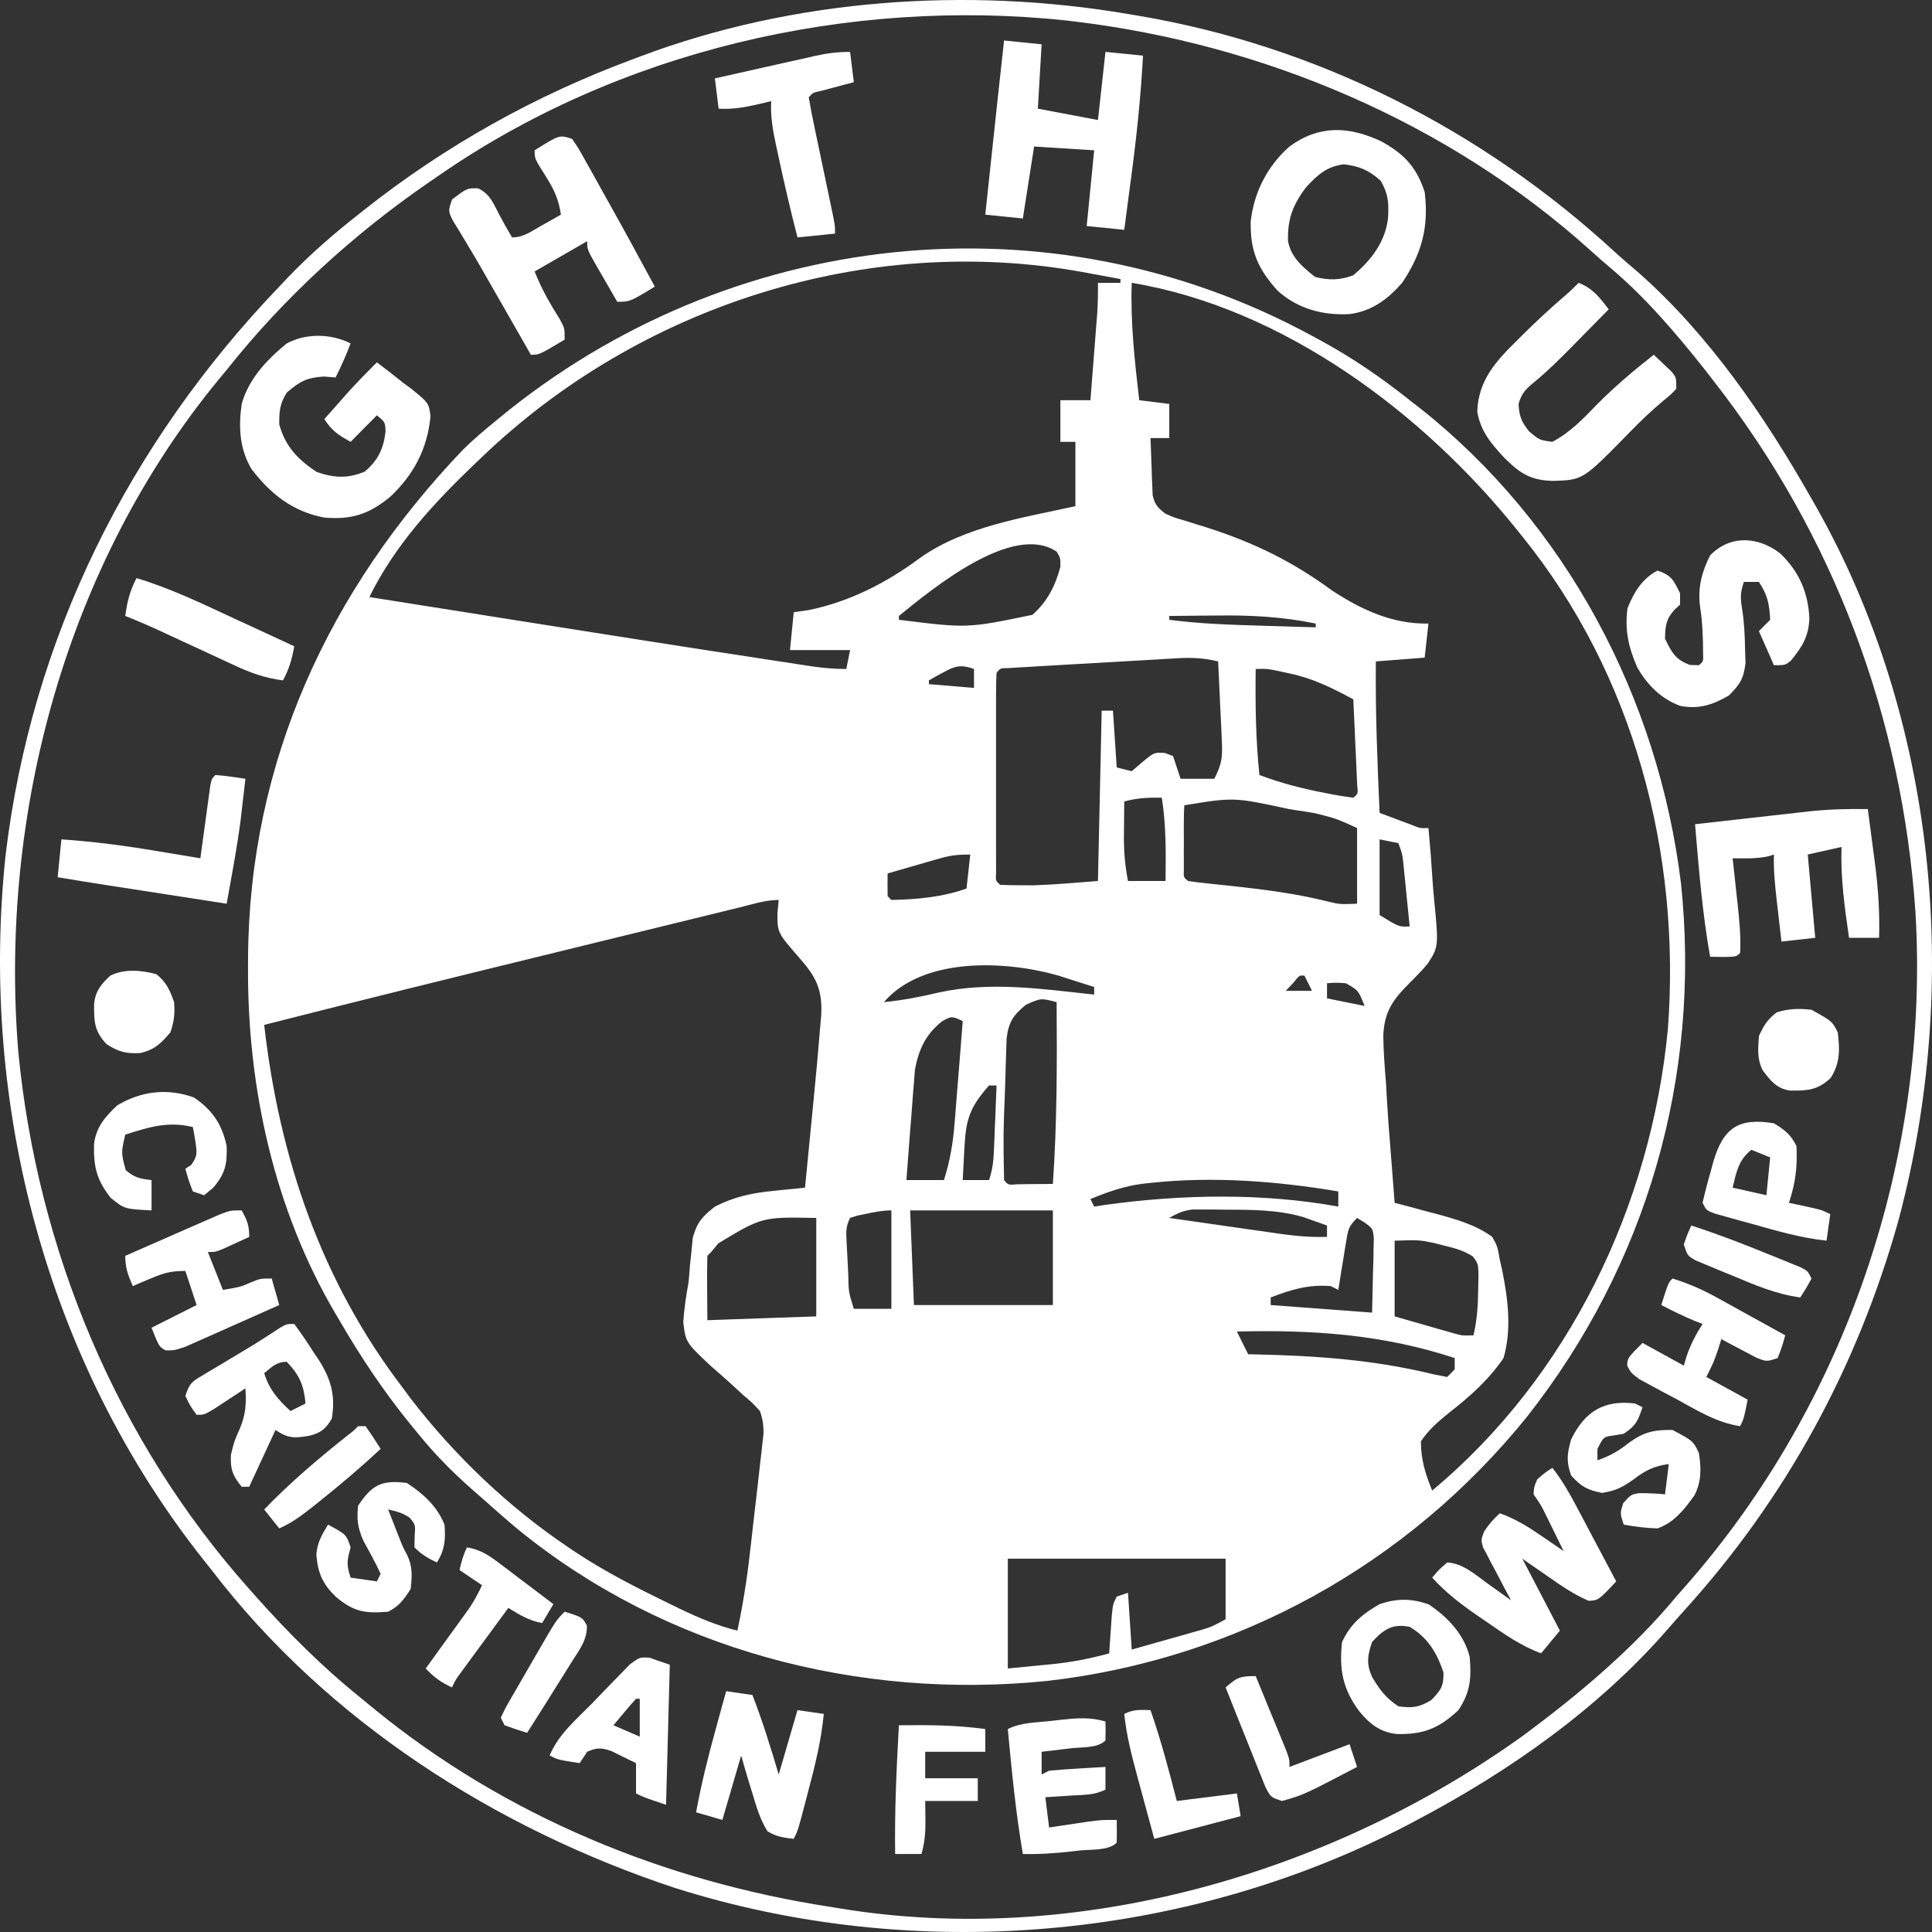
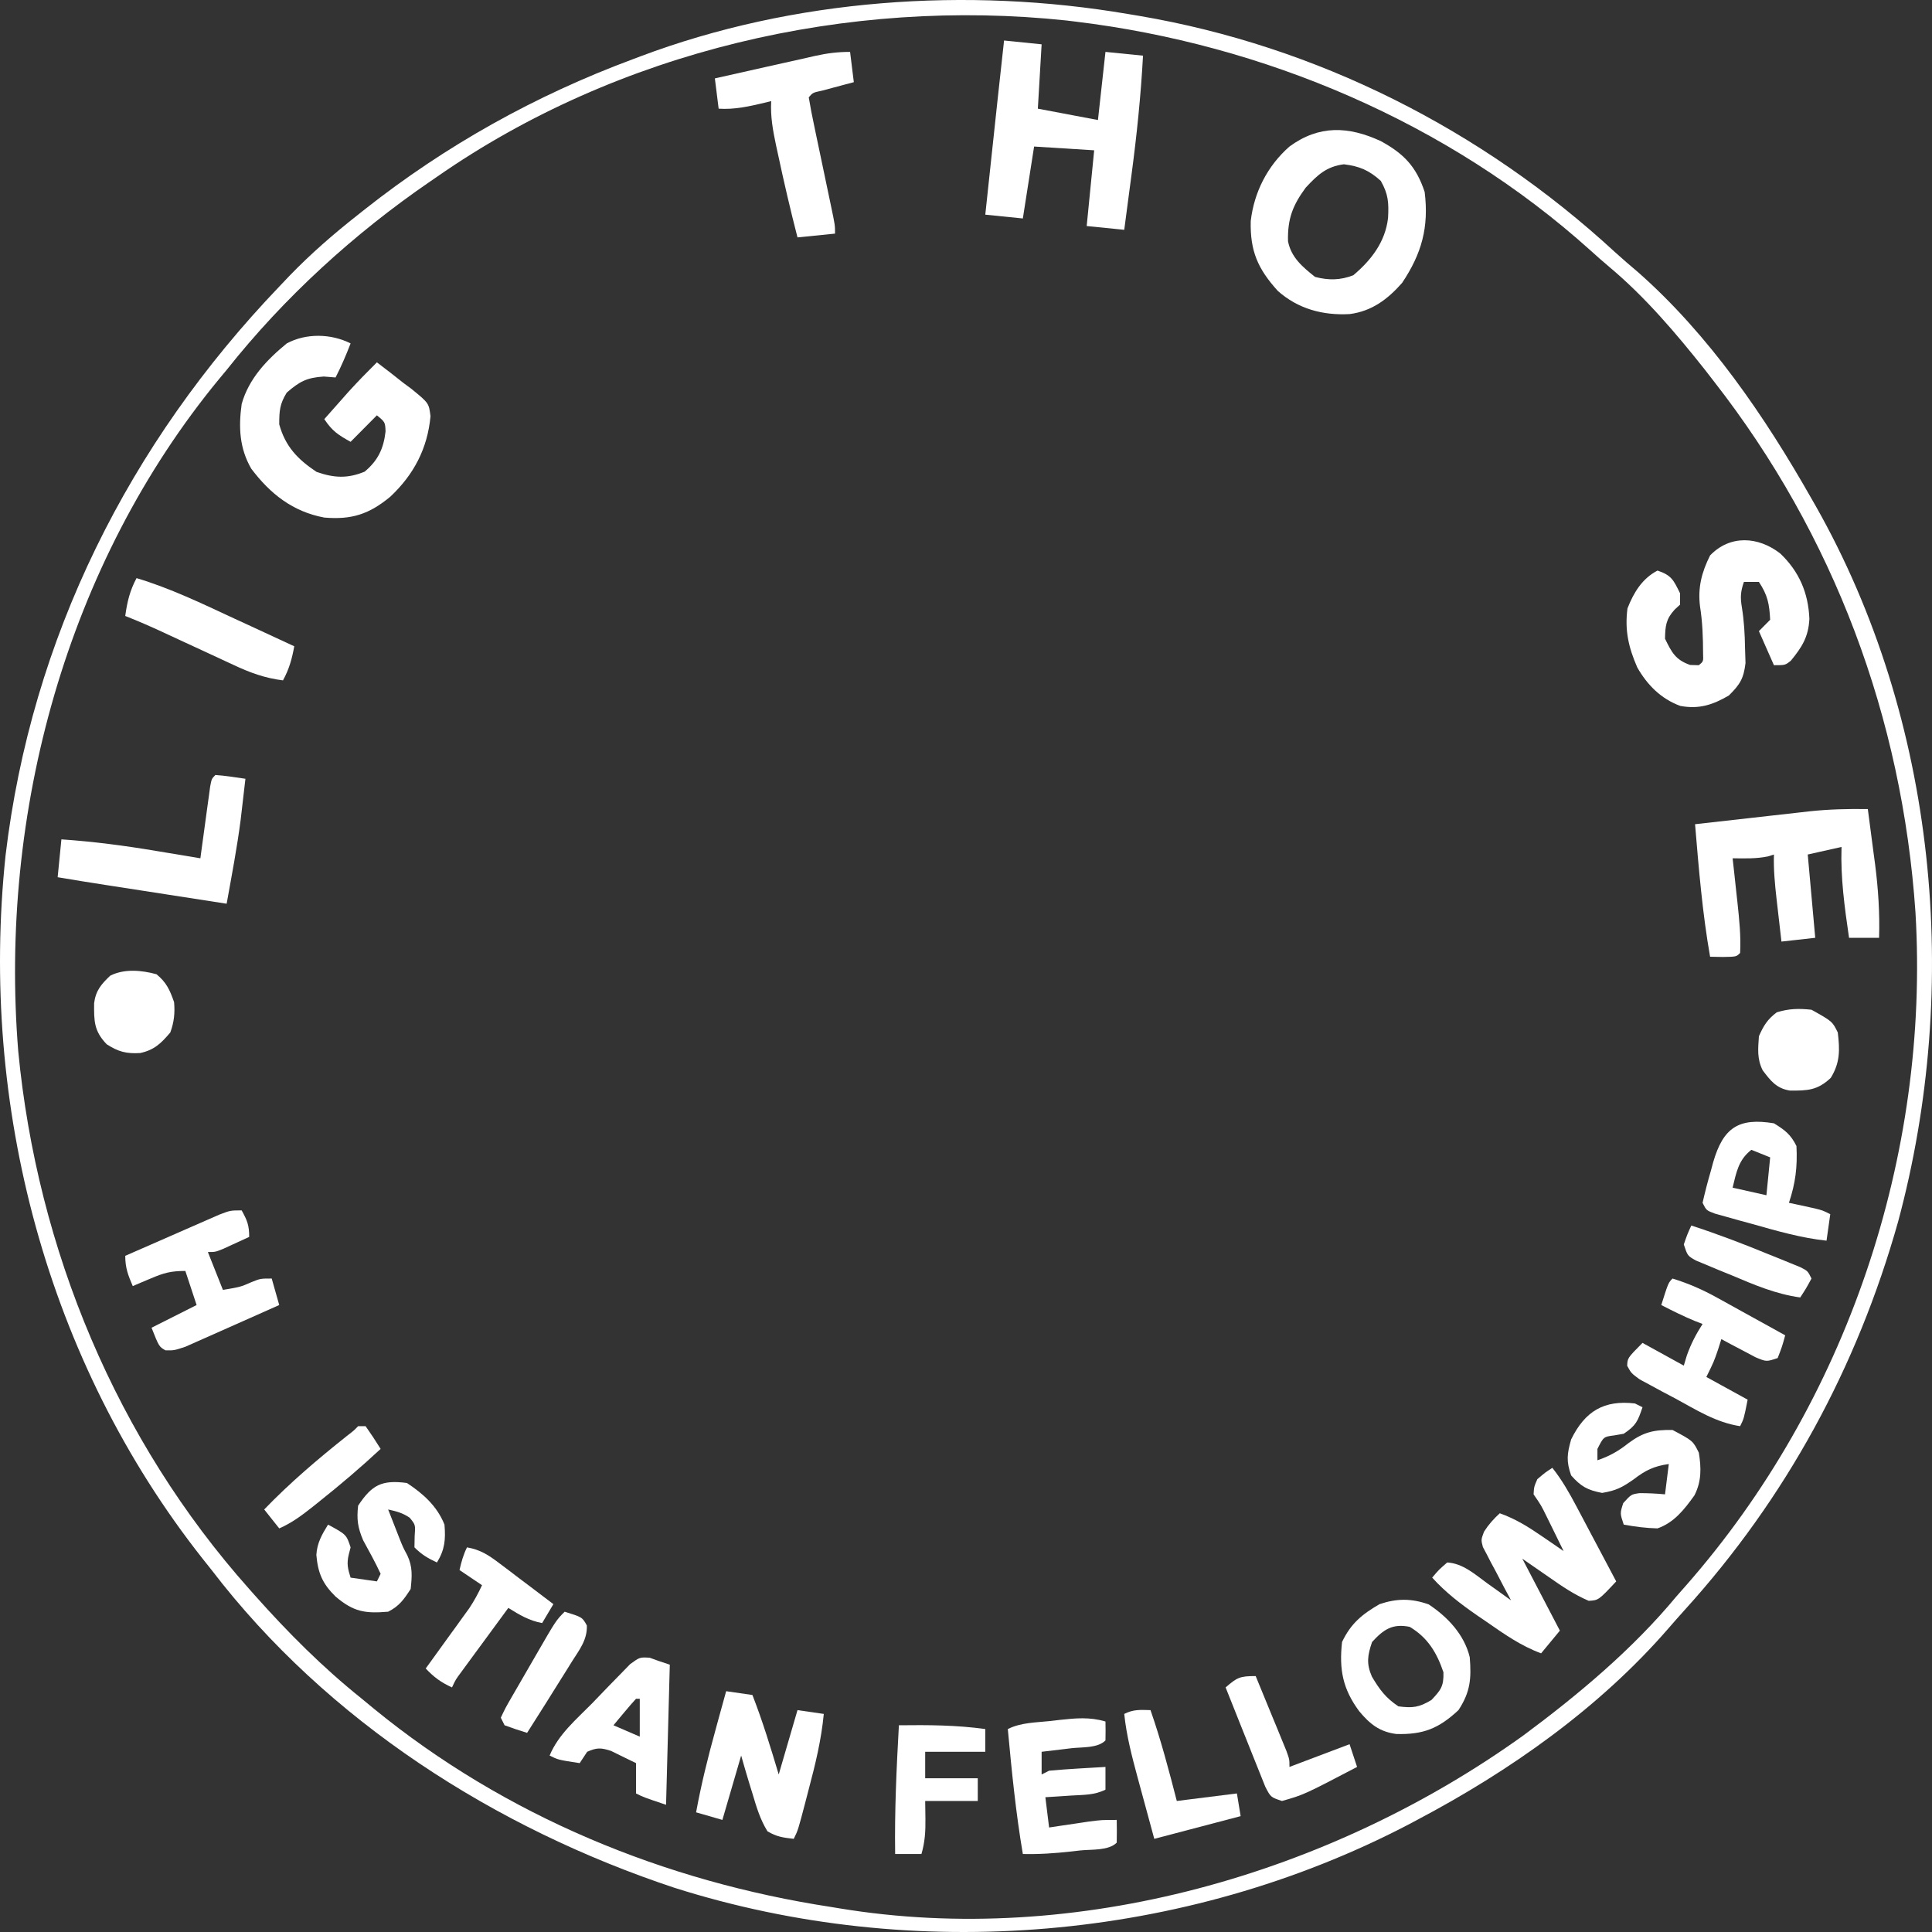
<svg xmlns="http://www.w3.org/2000/svg" width="64" height="64" viewBox="0 0 64 64" fill="none">
  <rect x="0" y="0" width="64" height="64" fill="#333333" stroke="none" />
-   <path d="M43.462 11.125C43.538 11.166 43.614 11.207 43.693 11.249C44.766 11.829 45.742 12.494 46.697 13.257C46.804 13.34 46.912 13.423 47.023 13.509C51.88 17.346 54.933 23.121 55.685 29.263C56.357 35.666 54.546 41.895 50.589 46.925C46.621 51.845 40.942 54.968 34.689 55.683C28.453 56.317 22.049 54.659 17.147 50.653C16.747 50.319 16.357 49.974 15.968 49.627C15.854 49.527 15.74 49.428 15.622 49.325C14.977 48.754 14.395 48.166 13.853 47.495C13.749 47.369 13.646 47.242 13.539 47.112C12.675 46.043 11.932 44.922 11.241 43.733C11.197 43.659 11.153 43.585 11.108 43.509C9.082 40.062 8.196 36.03 8.216 32.053C8.216 31.957 8.216 31.861 8.217 31.763C8.246 25.243 10.896 19.541 15.346 14.887C15.664 14.576 15.996 14.29 16.341 14.009C16.432 13.934 16.432 13.934 16.525 13.857C24.133 7.581 34.757 6.388 43.462 11.125ZM15.968 15.138C15.898 15.204 15.829 15.27 15.757 15.338C14.379 16.655 13.084 18.05 12.236 19.778C13.496 19.978 14.757 20.178 16.017 20.377C16.603 20.47 17.189 20.562 17.774 20.655C20.192 21.039 22.61 21.42 25.029 21.788C25.248 21.822 25.468 21.855 25.687 21.889C25.989 21.935 26.291 21.981 26.593 22.027C26.682 22.041 26.771 22.054 26.863 22.069C27.261 22.128 27.631 22.161 28.035 22.161C28.076 21.954 28.118 21.747 28.16 21.534C27.503 21.534 26.846 21.534 26.169 21.534C26.21 21.12 26.252 20.706 26.294 20.28C26.458 20.257 26.622 20.233 26.791 20.209C28.144 19.934 29.382 19.298 30.484 18.477C31.957 17.437 33.898 17.149 35.624 16.768C35.624 16.065 35.624 15.361 35.624 14.636C35.46 14.636 35.296 14.636 35.127 14.636C35.127 14.181 35.127 13.726 35.127 13.257C35.455 13.257 35.783 13.257 36.122 13.257C36.164 12.726 36.205 12.196 36.246 11.666C36.258 11.515 36.27 11.365 36.282 11.21C36.294 11.065 36.305 10.92 36.316 10.771C36.327 10.637 36.337 10.504 36.348 10.367C36.368 10.033 36.375 9.703 36.371 9.369C36.617 9.369 36.863 9.369 37.117 9.369C37.117 9.328 37.117 9.286 37.117 9.244C36.791 9.183 36.464 9.123 36.138 9.063C36.047 9.046 35.957 9.029 35.863 9.012C28.716 7.716 21.199 10.122 15.968 15.138ZM37.49 9.369C37.444 10.679 37.588 11.958 37.739 13.257C38.068 13.298 38.396 13.34 38.734 13.382C38.734 13.755 38.734 14.127 38.734 14.511C38.529 14.511 38.324 14.511 38.112 14.511C38.123 14.859 38.136 15.206 38.151 15.553C38.154 15.652 38.157 15.751 38.16 15.852C38.164 15.947 38.169 16.042 38.173 16.14C38.176 16.227 38.18 16.315 38.183 16.405C38.254 16.72 38.356 16.824 38.61 17.019C38.906 17.148 38.906 17.148 39.243 17.245C39.368 17.284 39.493 17.324 39.623 17.364C39.755 17.406 39.888 17.447 40.025 17.489C41.565 17.988 42.82 18.603 44.131 19.564C45.114 20.21 46.144 20.679 47.319 20.656C47.277 21.029 47.236 21.401 47.194 21.785C46.66 21.826 46.127 21.868 45.577 21.91C45.559 23.585 45.627 25.254 45.701 26.927C45.924 27.011 46.147 27.095 46.37 27.178C46.494 27.224 46.618 27.271 46.746 27.319C47.052 27.442 47.052 27.442 47.319 27.429C47.374 28.003 47.419 28.578 47.454 29.154C47.467 29.349 47.483 29.544 47.502 29.738C47.659 31.356 47.659 31.356 47.295 31.924C47.104 32.147 46.905 32.355 46.697 32.561C46.143 33.113 45.86 33.502 45.823 34.302C45.83 34.817 45.866 35.326 45.911 35.839C45.924 36.047 45.935 36.255 45.946 36.463C45.974 36.957 46.011 37.45 46.052 37.943C46.074 38.203 46.094 38.465 46.113 38.726C46.141 39.099 46.169 39.472 46.199 39.845C46.349 39.884 46.499 39.924 46.654 39.964C46.855 40.018 47.055 40.073 47.256 40.127C47.355 40.153 47.453 40.178 47.555 40.205C48.209 40.383 48.879 40.566 49.433 40.974C49.605 41.287 49.605 41.287 49.682 41.726C49.706 41.832 49.73 41.938 49.755 42.047C49.954 43.021 50.083 44.02 49.807 44.987C49.319 45.702 48.696 46.259 48.017 46.787C47.644 47.092 47.339 47.344 47.07 47.746C47.068 48.342 47.216 48.83 47.443 49.376C51.968 45.608 54.695 39.929 55.252 34.078C55.686 28.26 54.116 22.33 50.429 17.772C50.377 17.707 50.326 17.643 50.273 17.577C47.153 13.681 42.506 10.201 37.49 9.369ZM29.777 20.405C29.777 20.447 29.777 20.488 29.777 20.531C32.043 20.814 32.043 20.814 34.201 20.367C34.696 19.927 34.957 19.411 35.127 18.775C35.13 18.487 35.13 18.487 35.002 18.273C33.549 17.297 30.88 19.508 29.777 20.405ZM38.734 20.405C38.734 20.447 38.734 20.488 38.734 20.531C39.751 20.666 40.767 20.697 41.79 20.727C41.965 20.732 42.14 20.738 42.314 20.743C42.738 20.756 43.162 20.769 43.586 20.782C43.586 20.74 43.586 20.699 43.586 20.656C42.488 20.431 41.439 20.374 40.321 20.39C40.09 20.392 40.09 20.392 39.856 20.393C39.482 20.396 39.108 20.4 38.734 20.405ZM43.711 20.782C44.208 20.907 44.208 20.907 44.208 20.907L43.711 20.782ZM39.056 21.803C38.924 21.81 38.793 21.818 38.657 21.825C38.517 21.833 38.376 21.842 38.231 21.851C38.086 21.859 37.941 21.867 37.791 21.876C37.485 21.893 37.179 21.911 36.873 21.929C36.402 21.957 35.931 21.984 35.461 22.01C35.163 22.028 34.866 22.045 34.569 22.062C34.356 22.074 34.356 22.074 34.14 22.087C33.945 22.098 33.945 22.098 33.746 22.11C33.631 22.117 33.516 22.124 33.397 22.131C33.138 22.133 33.138 22.133 33.012 22.287C32.999 22.502 32.996 22.717 32.996 22.932C32.995 23.07 32.995 23.207 32.995 23.349C32.995 23.499 32.995 23.649 32.995 23.803C32.995 23.956 32.995 24.109 32.995 24.266C32.995 24.589 32.995 24.913 32.995 25.236C32.996 25.733 32.995 26.23 32.995 26.728C32.995 27.041 32.995 27.354 32.995 27.668C32.995 27.818 32.995 27.967 32.995 28.122C32.995 28.259 32.995 28.397 32.996 28.539C32.996 28.661 32.996 28.783 32.996 28.908C32.981 29.181 32.981 29.181 33.136 29.31C33.374 29.323 33.613 29.326 33.852 29.326C33.982 29.326 34.112 29.326 34.246 29.327C34.956 29.303 35.663 29.239 36.371 29.184C36.412 27.322 36.453 25.46 36.495 23.541C36.618 23.541 36.742 23.541 36.868 23.541C36.909 24.162 36.95 24.782 36.993 25.422C37.157 25.463 37.321 25.505 37.49 25.547C37.611 25.444 37.732 25.34 37.856 25.234C38.237 24.92 38.237 24.92 38.594 24.944C38.682 24.977 38.769 25.011 38.859 25.046C38.941 25.294 39.023 25.542 39.108 25.798C39.477 25.798 39.847 25.798 40.227 25.798C40.489 25.27 40.5 25.078 40.473 24.507C40.467 24.356 40.46 24.205 40.454 24.049C40.446 23.892 40.438 23.734 40.429 23.572C40.422 23.413 40.415 23.254 40.408 23.09C40.391 22.697 40.372 22.303 40.352 21.91C39.904 21.804 39.514 21.777 39.056 21.803ZM31.239 22.279C31.151 22.326 31.063 22.374 30.973 22.423C30.873 22.48 30.873 22.48 30.772 22.538C30.772 22.579 30.772 22.62 30.772 22.663C31.265 22.704 31.758 22.746 32.265 22.788C32.265 22.581 32.265 22.374 32.265 22.161C31.833 22.005 31.637 22.058 31.239 22.279ZM41.596 22.161C41.582 23.34 41.597 24.499 41.72 25.673C42.437 25.944 43.147 26.125 43.897 26.269C43.987 26.286 44.076 26.304 44.168 26.322C44.388 26.362 44.609 26.395 44.83 26.425C44.99 26.294 44.99 26.294 44.958 25.998C44.952 25.867 44.946 25.736 44.94 25.602C44.934 25.461 44.928 25.32 44.922 25.174C44.914 25.026 44.907 24.877 44.9 24.724C44.891 24.501 44.891 24.501 44.881 24.273C44.864 23.904 44.848 23.534 44.83 23.165C44.139 22.795 43.495 22.471 42.723 22.31C42.521 22.266 42.521 22.266 42.316 22.221C41.966 22.151 41.966 22.151 41.596 22.161ZM37.242 26.551C37.238 26.849 37.236 27.146 37.234 27.444C37.233 27.528 37.232 27.611 37.231 27.697C37.228 28.207 37.268 28.684 37.366 29.184C37.776 29.184 38.187 29.184 38.61 29.184C38.622 28.254 38.632 27.346 38.486 26.425C38.044 26.415 37.667 26.433 37.242 26.551ZM39.232 26.676C39.22 26.852 39.216 27.029 39.216 27.205C39.215 27.312 39.215 27.418 39.215 27.528C39.215 27.64 39.216 27.752 39.217 27.868C39.216 27.98 39.216 28.092 39.215 28.207C39.215 28.314 39.215 28.42 39.216 28.53C39.216 28.628 39.216 28.727 39.216 28.828C39.207 29.061 39.207 29.061 39.356 29.184C39.575 29.218 39.795 29.243 40.015 29.266C40.22 29.288 40.22 29.288 40.429 29.31C40.576 29.326 40.722 29.341 40.873 29.357C41.935 29.473 42.967 29.607 44.005 29.868C44.378 29.958 44.378 29.958 44.955 29.937C44.955 29.109 44.955 28.282 44.955 27.429C44.254 27.111 44.254 27.111 43.557 26.938C43.42 26.915 43.42 26.915 43.281 26.892C43.187 26.878 43.092 26.863 42.995 26.849C42.897 26.833 42.798 26.817 42.697 26.801C40.878 26.407 40.878 26.407 39.232 26.676ZM45.701 27.805C45.701 28.633 45.701 29.46 45.701 30.313C46.346 30.708 46.346 30.708 46.697 30.689C46.658 30.3 46.619 29.911 46.58 29.521C46.569 29.411 46.558 29.3 46.547 29.187C46.536 29.08 46.525 28.974 46.514 28.865C46.505 28.767 46.495 28.669 46.485 28.568C46.452 28.283 46.452 28.283 46.323 27.93C46.118 27.889 45.913 27.848 45.701 27.805ZM31.105 28.444C31.005 28.472 30.906 28.5 30.803 28.529C30.65 28.574 30.65 28.574 30.492 28.62C30.388 28.65 30.283 28.68 30.176 28.711C29.918 28.785 29.661 28.859 29.404 28.934C29.399 29.184 29.399 29.435 29.404 29.686C29.445 29.727 29.486 29.769 29.528 29.812C30.383 29.795 31.208 29.72 32.017 29.435C32.057 29.063 32.099 28.69 32.141 28.307C31.731 28.307 31.486 28.334 31.105 28.444ZM24.46 30.07C24.347 30.098 24.234 30.125 24.117 30.153C23.74 30.245 23.363 30.338 22.986 30.43C22.721 30.495 22.456 30.56 22.191 30.625C21.632 30.761 21.072 30.898 20.512 31.035C19.809 31.208 19.106 31.38 18.403 31.552C15.183 32.338 11.965 33.133 8.752 33.95C9.252 38.353 10.647 42.455 13.355 45.99C13.476 46.154 13.476 46.154 13.599 46.321C15.06 48.221 16.847 49.925 18.829 51.258C18.902 51.307 18.975 51.356 19.05 51.407C20.05 52.071 21.111 52.607 22.188 53.131C22.31 53.19 22.432 53.25 22.558 53.311C23.174 53.604 23.765 53.854 24.428 54.017C24.609 53.164 24.744 52.316 24.841 51.45C24.855 51.331 24.869 51.212 24.883 51.088C24.912 50.838 24.94 50.588 24.968 50.338C25.011 49.955 25.056 49.572 25.101 49.189C25.128 48.944 25.156 48.7 25.183 48.456C25.197 48.342 25.21 48.228 25.224 48.11C25.236 48.004 25.247 47.897 25.259 47.788C25.27 47.695 25.281 47.602 25.291 47.506C25.299 47.222 25.266 47.01 25.174 46.743C24.926 46.471 24.926 46.471 24.613 46.207C24.501 46.103 24.389 45.999 24.273 45.893C24.036 45.677 23.796 45.465 23.553 45.256C22.714 44.467 22.714 44.467 22.634 43.795C22.665 43.347 22.728 42.92 22.81 42.478C22.828 42.292 22.843 42.105 22.855 41.917C22.871 41.769 22.887 41.62 22.904 41.467C22.926 41.24 22.926 41.24 22.948 41.008C23.088 40.49 23.265 40.301 23.681 39.97C24.343 39.635 24.931 39.514 25.664 39.445C25.761 39.435 25.858 39.425 25.958 39.414C26.194 39.389 26.43 39.366 26.667 39.343C26.739 38.618 26.81 37.893 26.88 37.168C26.904 36.922 26.928 36.676 26.952 36.43C27.03 35.646 27.101 34.861 27.165 34.076C27.178 33.929 27.191 33.783 27.204 33.632C27.249 32.785 27.034 32.357 26.48 31.732C25.753 30.895 25.753 30.895 25.753 30.256C25.775 30.036 25.775 30.036 25.796 29.812C25.342 29.812 24.9 29.962 24.46 30.07ZM29.279 33.198C29.904 33.135 30.495 33.022 31.107 32.876C32.819 32.504 34.523 32.762 36.246 32.947C36.246 32.864 36.246 32.781 36.246 32.696C35.992 32.614 35.739 32.534 35.484 32.453C35.272 32.385 35.272 32.385 35.056 32.316C33.313 31.818 30.578 31.689 29.279 33.198ZM42.832 32.571C42.752 32.654 42.673 32.736 42.591 32.822C42.878 32.822 43.166 32.822 43.462 32.822C43.38 32.656 43.298 32.49 43.213 32.32C43.044 32.305 43.044 32.305 42.832 32.571ZM43.959 32.571C43.959 32.736 43.959 32.902 43.959 33.072C44.37 33.155 44.781 33.238 45.204 33.323C44.998 32.806 44.998 32.806 44.582 32.571C44.255 32.55 44.255 32.55 43.959 32.571ZM33.984 33.284C33.561 33.635 33.411 33.856 33.345 34.404C33.341 34.527 33.337 34.65 33.333 34.776C33.329 34.913 33.324 35.05 33.319 35.191C33.315 35.335 33.311 35.479 33.307 35.628C33.303 35.774 33.298 35.921 33.293 36.072C33.233 37.582 33.233 37.582 33.261 39.092C33.396 39.257 33.396 39.257 33.724 39.23C33.861 39.228 33.998 39.227 34.139 39.225C34.277 39.224 34.414 39.223 34.556 39.222C34.715 39.22 34.715 39.22 34.878 39.218C35.017 37.211 35.016 35.209 35.002 33.198C34.483 33.06 34.483 33.06 33.984 33.284ZM31.216 33.825C30.666 34.257 30.436 34.759 30.308 35.433C30.293 35.603 30.28 35.774 30.269 35.945C30.261 36.035 30.254 36.126 30.246 36.219C30.223 36.505 30.202 36.791 30.181 37.078C30.166 37.273 30.15 37.469 30.134 37.664C30.096 38.14 30.06 38.616 30.026 39.092C30.436 39.092 30.847 39.092 31.27 39.092C31.474 38.446 31.574 37.843 31.625 37.168C31.633 37.072 31.641 36.976 31.649 36.877C31.674 36.573 31.697 36.269 31.721 35.965C31.738 35.757 31.755 35.55 31.772 35.342C31.813 34.837 31.853 34.331 31.892 33.825C31.528 33.657 31.528 33.657 31.216 33.825ZM32.763 35.957C32.119 36.685 31.993 37.088 31.947 38.042C31.941 38.142 31.936 38.243 31.93 38.347C31.917 38.595 31.904 38.844 31.892 39.092C32.179 39.092 32.467 39.092 32.763 39.092C32.884 38.726 32.911 38.458 32.927 38.076C32.932 37.952 32.937 37.829 32.943 37.702C32.947 37.574 32.952 37.445 32.957 37.313C32.963 37.183 32.968 37.053 32.974 36.919C32.987 36.599 32.999 36.278 33.012 35.957C32.93 35.957 32.847 35.957 32.763 35.957ZM38.105 39.186C38.018 39.196 37.932 39.205 37.843 39.214C37.224 39.296 36.696 39.485 36.122 39.719C36.163 39.802 36.204 39.885 36.246 39.97C36.363 39.952 36.48 39.934 36.601 39.915C39.113 39.564 41.833 39.513 44.333 39.97C44.333 39.805 44.333 39.639 44.333 39.468C42.293 39.124 40.165 38.962 38.105 39.186ZM30.15 40.096C30.191 41.13 30.233 42.165 30.275 43.231C31.794 43.231 33.313 43.231 34.878 43.231C34.878 42.196 34.878 41.162 34.878 40.096C33.318 40.096 31.758 40.096 30.15 40.096ZM38.734 40.346C39.358 40.436 39.983 40.526 40.607 40.614C40.819 40.645 41.031 40.675 41.243 40.706C41.549 40.75 41.855 40.793 42.16 40.836C42.255 40.85 42.349 40.864 42.446 40.878C42.955 40.949 43.444 40.988 43.959 40.974C43.959 40.849 43.959 40.725 43.959 40.597C43.791 40.536 43.623 40.476 43.454 40.417C43.36 40.383 43.267 40.35 43.17 40.316C42.315 40.071 41.458 40.073 40.577 40.072C40.455 40.071 40.332 40.069 40.206 40.067C40.088 40.067 39.97 40.067 39.849 40.067C39.742 40.066 39.636 40.066 39.526 40.065C39.21 40.098 39.007 40.186 38.734 40.346ZM28.712 40.205C28.612 40.226 28.512 40.246 28.408 40.267C28.285 40.306 28.285 40.306 28.16 40.346C28.009 40.651 28.029 40.823 28.046 41.162C28.052 41.273 28.057 41.384 28.063 41.499C28.069 41.615 28.076 41.731 28.082 41.851C28.088 41.968 28.093 42.084 28.099 42.204C28.11 42.8 28.11 42.8 28.284 43.356C28.695 43.356 29.105 43.356 29.528 43.356C29.528 42.28 29.528 41.204 29.528 40.096C29.242 40.096 28.992 40.146 28.712 40.205ZM23.798 41.185C23.679 41.329 23.679 41.329 23.557 41.475C23.516 41.517 23.475 41.558 23.432 41.601C23.423 41.96 23.421 42.315 23.425 42.674C23.427 43.024 23.43 43.373 23.432 43.733C24.623 43.691 25.814 43.65 27.04 43.607C27.04 42.531 27.04 41.455 27.04 40.346C25.25 40.311 25.25 40.311 23.798 41.185ZM44.955 40.346C44.678 40.625 44.661 40.713 44.6 41.088C44.584 41.184 44.568 41.279 44.551 41.377C44.528 41.526 44.528 41.526 44.504 41.679C44.487 41.779 44.47 41.88 44.453 41.984C44.412 42.232 44.372 42.481 44.333 42.729C44.251 42.688 44.169 42.647 44.084 42.604C43.345 42.543 42.773 42.719 42.093 42.98C42.093 43.063 42.093 43.146 42.093 43.231C43.202 43.314 44.31 43.397 45.452 43.482C45.463 43.034 45.473 42.587 45.483 42.126C45.49 41.915 45.49 41.915 45.497 41.7C45.498 41.589 45.5 41.477 45.501 41.363C45.505 41.193 45.505 41.193 45.509 41.019C45.479 40.7 45.479 40.7 45.201 40.495C45.119 40.446 45.038 40.397 44.955 40.346ZM46.199 41.099C46.199 41.927 46.199 42.754 46.199 43.607C46.561 43.711 46.922 43.814 47.295 43.921C47.409 43.953 47.522 43.986 47.639 44.02C47.729 44.045 47.819 44.071 47.912 44.097C48.004 44.123 48.096 44.15 48.19 44.177C48.456 44.248 48.456 44.248 48.811 44.234C48.931 43.724 48.96 43.238 48.967 42.714C48.97 42.561 48.973 42.408 48.977 42.25C48.967 41.863 48.967 41.863 48.792 41.623C48.486 41.426 48.2 41.349 47.847 41.264C47.722 41.232 47.597 41.2 47.468 41.168C46.994 41.074 46.994 41.074 46.199 41.099ZM40.974 44.109C41.012 44.187 41.051 44.264 41.09 44.344C41.176 44.517 41.261 44.689 41.347 44.861C41.438 44.863 41.528 44.865 41.622 44.867C43.642 44.912 45.534 45.048 47.497 45.528C47.644 45.556 47.79 45.584 47.941 45.614C48.023 45.531 48.105 45.448 48.189 45.363C48.189 45.239 48.189 45.115 48.189 44.987C45.803 44.202 43.473 44.045 40.974 44.109ZM33.385 51.634C33.385 52.834 33.385 54.034 33.385 55.271C33.754 55.235 34.124 55.198 34.505 55.161C34.619 55.15 34.733 55.139 34.851 55.128C35.503 55.062 36.112 54.944 36.744 54.769C36.755 54.597 36.755 54.597 36.767 54.421C36.777 54.272 36.788 54.123 36.798 53.97C36.809 53.821 36.819 53.673 36.829 53.52C36.868 53.139 36.868 53.139 36.993 52.888C37.116 52.846 37.239 52.805 37.366 52.763C37.428 53.694 37.428 53.694 37.49 54.644C37.916 54.524 38.341 54.404 38.766 54.283C38.886 54.249 39.006 54.216 39.13 54.181C39.247 54.148 39.363 54.114 39.483 54.08C39.59 54.05 39.697 54.02 39.807 53.989C40.145 53.886 40.145 53.886 40.6 53.64C40.6 52.978 40.6 52.316 40.6 51.634C38.219 51.634 35.838 51.634 33.385 51.634Z" fill="white" />
  <path d="M37.366 0.464C37.485 0.484 37.604 0.504 37.727 0.524C43.616 1.522 49.098 4.295 53.495 8.349C53.746 8.578 54.002 8.797 54.262 9.016C56.619 11.095 58.464 13.796 60.008 16.518C60.054 16.598 60.1 16.679 60.148 16.762C64.158 23.844 64.983 32.654 62.876 40.474C61.517 45.3 59.162 49.63 55.808 53.332C55.624 53.536 55.442 53.741 55.263 53.949C52.97 56.589 50.017 58.666 46.945 60.287C46.842 60.342 46.739 60.396 46.633 60.453C39.24 64.301 30.28 65.055 22.341 62.535C16.423 60.572 10.85 57.026 7.011 52.01C6.913 51.887 6.815 51.764 6.715 51.638C1.551 45.099 -0.688 36.611 0.184 28.338C1.042 21.128 4.278 14.687 9.25 9.494C9.362 9.376 9.474 9.258 9.589 9.137C10.302 8.4 11.058 7.743 11.863 7.111C11.935 7.054 12.007 6.997 12.081 6.938C14.772 4.812 17.739 3.161 20.944 1.969C21.034 1.935 21.125 1.901 21.217 1.866C26.288 -0.042 32.042 -0.444 37.366 0.464ZM14.475 5.857C14.402 5.908 14.328 5.958 14.252 6.01C11.73 7.737 9.41 9.854 7.508 12.254C7.429 12.348 7.35 12.443 7.269 12.541C2.204 18.683 -0.033 26.928 0.604 34.82C1.234 41.395 3.867 47.713 8.255 52.637C8.313 52.702 8.371 52.768 8.43 52.835C9.542 54.085 10.682 55.228 11.987 56.274C12.121 56.384 12.254 56.494 12.387 56.604C16.738 60.162 22.021 62.329 27.538 63.172C27.626 63.187 27.713 63.201 27.804 63.216C35.654 64.513 44.064 62.086 50.463 57.489C52.278 56.143 54.082 54.634 55.529 52.888C55.64 52.762 55.75 52.636 55.861 52.511C61.17 46.463 63.928 38.288 63.453 30.233C63.014 23.775 60.749 17.721 56.773 12.63C56.679 12.508 56.584 12.386 56.487 12.26C55.531 11.052 54.495 9.833 53.312 8.844C53.097 8.663 52.886 8.476 52.677 8.287C47.97 4.053 41.861 1.469 35.624 0.715C35.527 0.703 35.429 0.692 35.328 0.679C28.108 -0.088 20.47 1.68 14.475 5.857Z" fill="white" />
  <path d="M11.614 11.376C11.465 11.762 11.306 12.136 11.116 12.504C10.988 12.494 10.86 12.484 10.727 12.473C10.16 12.51 9.927 12.635 9.499 13.006C9.266 13.383 9.25 13.611 9.25 14.056C9.451 14.79 9.863 15.217 10.486 15.632C11.063 15.834 11.511 15.859 12.08 15.624C12.52 15.255 12.708 14.862 12.772 14.291C12.759 13.984 12.759 13.984 12.485 13.758C12.197 14.048 11.91 14.338 11.614 14.636C11.208 14.41 11.005 14.281 10.743 13.884C10.916 13.688 11.09 13.492 11.264 13.296C11.361 13.187 11.457 13.078 11.557 12.965C11.858 12.635 12.168 12.317 12.485 12.003C12.782 12.226 13.073 12.453 13.363 12.685C13.447 12.747 13.531 12.809 13.618 12.873C14.207 13.353 14.207 13.353 14.261 13.789C14.161 14.862 13.706 15.723 12.928 16.455C12.228 17.033 11.651 17.222 10.743 17.145C9.705 16.951 8.956 16.366 8.323 15.525C7.931 14.849 7.899 14.147 8.006 13.382C8.243 12.54 8.839 11.919 9.499 11.376C10.136 11.034 10.961 11.047 11.614 11.376Z" fill="white" />
  <path d="M45.74 4.674C46.503 5.091 46.915 5.516 47.194 6.359C47.337 7.525 47.098 8.397 46.448 9.369C45.968 9.916 45.442 10.309 44.711 10.404C43.826 10.454 43.001 10.235 42.328 9.636C41.666 8.903 41.409 8.317 41.432 7.323C41.544 6.359 41.99 5.492 42.715 4.854C43.695 4.137 44.667 4.179 45.74 4.674ZM43.252 6.218C42.823 6.802 42.649 7.248 42.667 7.99C42.771 8.529 43.147 8.841 43.563 9.173C44.015 9.29 44.399 9.285 44.83 9.118C45.428 8.613 45.89 8.012 45.981 7.221C46.008 6.719 45.992 6.433 45.74 5.991C45.348 5.638 45.037 5.507 44.519 5.442C43.941 5.515 43.643 5.796 43.252 6.218Z" fill="white" />
-   <path d="M18.954 4.603C19.167 4.918 19.167 4.918 19.399 5.335C19.441 5.41 19.483 5.484 19.526 5.561C19.66 5.8 19.793 6.04 19.926 6.281C20.014 6.438 20.101 6.595 20.189 6.751C20.698 7.661 21.197 8.576 21.691 9.494C20.866 9.996 20.866 9.996 20.447 9.996C20.28 9.709 20.114 9.422 19.949 9.134C19.902 9.052 19.854 8.97 19.805 8.886C19.451 8.269 19.451 8.269 19.451 7.989C18.877 8.32 18.302 8.652 17.71 8.993C17.943 9.58 18.217 10.055 18.55 10.585C18.705 10.874 18.705 10.874 18.705 11.25C17.865 11.752 17.865 11.752 17.585 11.752C17.533 11.661 17.481 11.57 17.428 11.476C17.23 11.131 17.033 10.786 16.836 10.441C16.71 10.222 16.585 10.002 16.459 9.782C16.378 9.64 16.296 9.498 16.212 9.351C16.131 9.209 16.05 9.066 15.966 8.919C15.8 8.631 15.632 8.345 15.459 8.061C15.378 7.927 15.297 7.792 15.214 7.654C15.141 7.535 15.068 7.415 14.992 7.291C14.848 6.986 14.848 6.986 14.973 6.61C15.47 6.231 15.47 6.231 15.836 6.239C16.234 6.425 16.341 6.735 16.543 7.119C16.677 7.371 16.815 7.62 16.963 7.864C17.34 7.864 17.586 7.671 17.912 7.488C18.037 7.418 18.161 7.348 18.29 7.276C18.434 7.195 18.434 7.195 18.581 7.111C18.509 6.604 18.348 6.264 18.075 5.834C17.71 5.256 17.71 5.256 17.71 4.979C18.534 4.462 18.534 4.462 18.954 4.603Z" fill="white" />
  <path d="M58.974 18.336C59.596 18.928 59.904 19.639 59.938 20.5C59.909 21.095 59.695 21.434 59.324 21.887C59.137 22.036 59.137 22.036 58.764 22.036C58.6 21.663 58.435 21.291 58.266 20.907C58.389 20.783 58.513 20.659 58.639 20.531C58.612 20.006 58.557 19.717 58.266 19.277C58.102 19.277 57.938 19.277 57.769 19.277C57.66 19.592 57.645 19.781 57.701 20.114C57.776 20.573 57.799 21.014 57.807 21.479C57.812 21.64 57.817 21.8 57.822 21.966C57.76 22.485 57.636 22.676 57.271 23.039C56.734 23.351 56.283 23.5 55.66 23.384C55.024 23.149 54.572 22.695 54.237 22.11C53.946 21.442 53.818 20.88 53.912 20.155C54.117 19.63 54.399 19.165 54.907 18.901C55.376 19.058 55.438 19.218 55.654 19.653C55.654 19.777 55.654 19.901 55.654 20.029C55.595 20.084 55.536 20.138 55.475 20.194C55.187 20.508 55.164 20.734 55.156 21.158C55.379 21.615 55.504 21.858 55.988 22.028C56.083 22.031 56.178 22.033 56.276 22.036C56.427 21.911 56.427 21.911 56.417 21.663C56.415 21.127 56.399 20.615 56.315 20.084C56.238 19.465 56.371 18.953 56.649 18.399C57.308 17.713 58.244 17.766 58.974 18.336Z" fill="white" />
  <path d="M61.874 26.802C61.938 27.277 61.999 27.753 62.061 28.228C62.078 28.361 62.096 28.494 62.115 28.631C62.219 29.448 62.272 30.242 62.247 31.066C61.919 31.066 61.59 31.066 61.252 31.066C61.105 30.059 60.968 29.076 61.003 28.056C60.634 28.139 60.264 28.221 59.884 28.307C59.966 29.217 60.048 30.128 60.132 31.066C59.578 31.128 59.578 31.128 59.013 31.191C58.971 30.828 58.929 30.465 58.888 30.102C58.87 29.948 58.87 29.948 58.852 29.791C58.796 29.294 58.748 28.808 58.764 28.307C58.7 28.327 58.636 28.348 58.569 28.369C58.175 28.451 57.797 28.436 57.395 28.432C57.413 28.595 57.431 28.759 57.45 28.927C57.473 29.143 57.496 29.36 57.52 29.576C57.532 29.684 57.544 29.791 57.556 29.902C57.615 30.458 57.673 31.007 57.644 31.567C57.52 31.693 57.52 31.693 57.077 31.701C56.935 31.698 56.794 31.695 56.649 31.693C56.393 30.238 56.274 28.774 56.151 27.303C56.786 27.231 57.421 27.16 58.056 27.089C58.272 27.065 58.488 27.041 58.703 27.016C59.015 26.98 59.327 26.946 59.638 26.911C59.733 26.9 59.828 26.889 59.926 26.878C60.579 26.807 61.217 26.792 61.874 26.802Z" fill="white" />
  <path d="M33.261 1.342C33.671 1.384 34.082 1.425 34.505 1.468C34.464 2.171 34.422 2.875 34.38 3.6C35.037 3.724 35.694 3.848 36.371 3.976C36.453 3.231 36.535 2.486 36.62 1.719C37.03 1.76 37.441 1.801 37.864 1.844C37.792 3.168 37.658 4.473 37.483 5.787C37.459 5.965 37.436 6.144 37.412 6.323C37.356 6.753 37.299 7.183 37.242 7.613C36.831 7.572 36.42 7.53 35.998 7.488C36.08 6.66 36.162 5.832 36.246 4.979C35.589 4.938 34.933 4.897 34.256 4.854C34.133 5.64 34.01 6.427 33.883 7.237C33.472 7.195 33.062 7.154 32.639 7.111C32.707 6.471 32.776 5.831 32.844 5.191C32.868 4.974 32.891 4.756 32.914 4.539C32.948 4.225 32.981 3.911 33.015 3.596C33.025 3.501 33.036 3.405 33.046 3.306C33.116 2.652 33.188 1.997 33.261 1.342Z" fill="white" />
-   <path d="M52.295 9.369C52.769 9.557 52.984 9.846 53.29 10.247C52.974 10.569 52.658 10.89 52.341 11.211C52.253 11.301 52.164 11.392 52.073 11.485C51.684 11.878 51.298 12.264 50.872 12.617C50.567 12.869 50.41 13.002 50.304 13.382C50.325 13.791 50.398 13.971 50.654 14.291C50.999 14.579 50.999 14.579 51.424 14.636C52.018 14.323 52.442 13.874 52.907 13.393C53.492 12.801 54.13 12.266 54.783 11.752C54.908 11.868 55.033 11.986 55.156 12.104C55.225 12.17 55.295 12.236 55.366 12.303C55.529 12.504 55.529 12.504 55.529 12.88C55.351 13.07 55.351 13.07 55.102 13.273C54.706 13.605 54.341 13.95 53.982 14.323C52.438 15.901 52.438 15.901 51.455 15.93C50.712 15.918 50.351 15.685 49.826 15.159C49.391 14.689 49.045 14.283 48.936 13.633C48.973 12.584 49.565 11.954 50.273 11.258C50.371 11.16 50.371 11.16 50.472 11.06C50.919 10.618 51.378 10.192 51.856 9.783C52.009 9.652 52.153 9.512 52.295 9.369Z" fill="white" />
  <path d="M51.424 48.624C51.739 49.022 51.977 49.439 52.215 49.888C52.292 50.033 52.369 50.179 52.449 50.329C52.53 50.481 52.611 50.634 52.691 50.787C52.773 50.942 52.856 51.097 52.938 51.252C53.139 51.63 53.339 52.008 53.539 52.386C52.953 53.011 52.953 53.011 52.628 53.029C52.152 52.827 51.746 52.549 51.323 52.253C51.028 52.049 50.733 51.844 50.429 51.634C50.839 52.42 51.25 53.206 51.673 54.017C51.468 54.265 51.262 54.513 51.051 54.769C50.377 54.518 49.835 54.136 49.247 53.727C49.09 53.62 49.09 53.62 48.929 53.51C48.381 53.131 47.892 52.755 47.443 52.261C47.661 52.002 47.661 52.002 47.941 51.759C48.464 51.788 48.867 52.159 49.278 52.457C49.353 52.51 49.428 52.563 49.505 52.618C49.689 52.749 49.872 52.881 50.055 53.013C49.981 52.874 49.906 52.735 49.829 52.592C49.733 52.408 49.638 52.225 49.542 52.041C49.493 51.95 49.443 51.858 49.392 51.764C49.346 51.675 49.301 51.586 49.254 51.495C49.211 51.413 49.168 51.332 49.123 51.248C49.06 51.007 49.06 51.007 49.16 50.739C49.312 50.501 49.475 50.319 49.682 50.129C50.207 50.315 50.631 50.582 51.09 50.897C51.222 50.988 51.355 51.079 51.492 51.172C51.593 51.242 51.694 51.311 51.797 51.383C51.678 51.14 51.559 50.897 51.44 50.654C51.373 50.519 51.307 50.383 51.238 50.244C51.054 49.868 51.054 49.868 50.802 49.502C50.817 49.251 50.817 49.251 50.926 49C51.183 48.781 51.183 48.781 51.424 48.624Z" fill="white" />
  <path d="M28.16 1.719C28.221 2.215 28.221 2.215 28.284 2.722C28.187 2.748 28.09 2.773 27.989 2.8C27.863 2.834 27.738 2.867 27.608 2.902C27.482 2.936 27.357 2.969 27.227 3.004C26.926 3.068 26.926 3.068 26.791 3.224C26.843 3.539 26.903 3.848 26.97 4.16C26.999 4.301 26.999 4.301 27.029 4.444C27.092 4.746 27.155 5.047 27.219 5.348C27.282 5.649 27.345 5.949 27.408 6.25C27.447 6.438 27.486 6.625 27.526 6.812C27.662 7.46 27.662 7.46 27.662 7.739C27.046 7.801 27.046 7.801 26.418 7.864C26.183 6.951 25.969 6.035 25.773 5.113C25.751 5.01 25.728 4.908 25.705 4.802C25.602 4.31 25.518 3.855 25.547 3.349C25.474 3.367 25.4 3.385 25.324 3.404C24.81 3.526 24.338 3.634 23.806 3.6C23.765 3.269 23.724 2.938 23.681 2.597C24.239 2.471 24.797 2.346 25.355 2.221C25.544 2.179 25.734 2.136 25.924 2.094C26.197 2.032 26.47 1.971 26.743 1.911C26.827 1.891 26.912 1.872 26.999 1.852C27.401 1.764 27.745 1.719 28.16 1.719Z" fill="white" />
-   <path d="M9.748 43.858C9.975 44.165 10.182 44.469 10.385 44.791C10.444 44.877 10.502 44.963 10.562 45.052C10.968 45.693 11.117 46.233 10.992 46.993C10.785 47.341 10.639 47.456 10.253 47.561C9.757 47.644 9.551 47.656 9.126 47.37C8.838 47.99 8.551 48.611 8.255 49.251C8.173 49.251 8.091 49.251 8.006 49.251C7.705 48.88 7.631 48.683 7.648 48.2C7.757 47.746 7.757 47.746 7.952 47.307C8.145 46.833 8.161 46.497 8.13 45.99C8.035 46.053 7.939 46.117 7.84 46.182C7.715 46.264 7.59 46.345 7.462 46.429C7.338 46.511 7.213 46.592 7.086 46.676C6.762 46.868 6.762 46.868 6.513 46.868C6.303 46.578 6.303 46.578 6.14 46.241C6.284 45.806 6.355 45.773 6.731 45.548C6.827 45.49 6.924 45.432 7.023 45.372C7.124 45.312 7.225 45.252 7.33 45.191C7.527 45.072 7.724 44.953 7.921 44.835C8.018 44.777 8.115 44.719 8.215 44.66C8.581 44.438 8.94 44.206 9.298 43.97C9.499 43.858 9.499 43.858 9.748 43.858ZM8.752 45.488C8.926 46.045 9.201 46.35 9.623 46.743C9.788 46.66 9.952 46.577 10.121 46.492C10.065 45.885 9.922 45.551 9.499 45.112C9.155 45.112 9.015 45.277 8.752 45.488Z" fill="white" />
  <path d="M24.055 56.023C24.342 56.065 24.629 56.106 24.925 56.149C25.262 57.014 25.53 57.893 25.796 58.782C26.001 58.079 26.207 57.375 26.418 56.65C26.706 56.692 26.993 56.733 27.289 56.776C27.207 57.633 27.012 58.438 26.791 59.268C26.757 59.399 26.723 59.53 26.688 59.665C26.436 60.627 26.436 60.627 26.294 60.914C25.932 60.872 25.73 60.846 25.423 60.664C25.18 60.271 25.056 59.851 24.925 59.41C24.888 59.29 24.851 59.171 24.813 59.048C24.722 58.752 24.637 58.453 24.552 58.155C24.347 58.859 24.142 59.562 23.93 60.287C23.643 60.205 23.355 60.122 23.059 60.036C23.227 59.119 23.448 58.223 23.697 57.325C23.731 57.199 23.766 57.073 23.801 56.943C23.885 56.636 23.97 56.33 24.055 56.023Z" fill="white" />
  <path d="M7.135 25.673C7.47 25.695 7.798 25.75 8.13 25.798C8.097 26.088 8.064 26.378 8.029 26.668C8.011 26.83 7.992 26.991 7.972 27.158C7.852 28.089 7.674 29.013 7.508 29.937C6.831 29.832 6.154 29.727 5.476 29.622C5.246 29.587 5.016 29.551 4.786 29.515C4.454 29.464 4.122 29.413 3.791 29.361C3.688 29.346 3.586 29.33 3.481 29.313C2.957 29.232 2.433 29.148 1.91 29.059C1.951 28.645 1.992 28.231 2.034 27.805C3.093 27.877 4.13 28.013 5.176 28.189C5.317 28.212 5.459 28.236 5.605 28.26C5.949 28.317 6.293 28.374 6.638 28.432C6.648 28.353 6.659 28.274 6.67 28.192C6.718 27.836 6.767 27.479 6.816 27.123C6.833 26.998 6.85 26.874 6.867 26.745C6.884 26.627 6.9 26.509 6.917 26.387C6.939 26.222 6.939 26.222 6.962 26.054C7.011 25.798 7.011 25.798 7.135 25.673Z" fill="white" />
  <path d="M47.326 53.147C47.952 53.562 48.505 54.144 48.687 54.895C48.743 55.601 48.712 56.042 48.314 56.65C47.655 57.264 47.144 57.464 46.257 57.441C45.702 57.371 45.377 57.11 45.025 56.686C44.48 55.949 44.357 55.307 44.457 54.393C44.75 53.779 45.12 53.475 45.701 53.139C46.276 52.946 46.752 52.946 47.326 53.147ZM45.452 54.393C45.301 54.833 45.257 55.109 45.447 55.542C45.706 55.977 45.899 56.24 46.323 56.525C46.794 56.587 47.01 56.561 47.42 56.313C47.736 55.977 47.827 55.859 47.816 55.396C47.597 54.748 47.294 54.244 46.697 53.891C46.129 53.777 45.836 53.974 45.452 54.393Z" fill="white" />
  <path d="M55.405 42.353C55.931 42.516 56.395 42.718 56.877 42.985C57.01 43.058 57.142 43.13 57.278 43.206C57.414 43.281 57.551 43.357 57.691 43.435C57.9 43.55 57.9 43.55 58.112 43.667C58.454 43.855 58.796 44.045 59.137 44.234C59.036 44.603 59.036 44.603 58.888 44.987C58.515 45.112 58.515 45.112 58.152 44.96C57.951 44.853 57.951 44.853 57.745 44.744C57.61 44.673 57.475 44.602 57.336 44.529C57.232 44.473 57.129 44.417 57.022 44.36C56.986 44.474 56.95 44.587 56.913 44.705C56.773 45.112 56.773 45.112 56.525 45.614C56.976 45.862 57.428 46.111 57.893 46.366C57.769 46.993 57.769 46.993 57.644 47.244C56.847 47.122 56.199 46.709 55.498 46.327C55.36 46.254 55.221 46.181 55.078 46.106C54.947 46.035 54.815 45.963 54.68 45.89C54.559 45.825 54.439 45.76 54.315 45.693C54.036 45.488 54.036 45.488 53.903 45.244C53.912 44.987 53.912 44.987 54.41 44.485C54.861 44.733 55.313 44.982 55.778 45.238C55.812 45.126 55.845 45.015 55.879 44.901C56.017 44.514 56.18 44.201 56.4 43.858C56.313 43.824 56.226 43.791 56.136 43.756C55.758 43.599 55.396 43.419 55.032 43.231C55.265 42.494 55.265 42.494 55.405 42.353Z" fill="white" />
  <path d="M8.006 40.096C8.188 40.428 8.255 40.584 8.255 40.974C8.074 41.058 7.892 41.141 7.711 41.224C7.61 41.271 7.508 41.317 7.404 41.365C7.135 41.475 7.135 41.475 6.886 41.475C7.051 41.889 7.215 42.303 7.384 42.729C7.966 42.632 7.966 42.632 8.333 42.471C8.628 42.353 8.628 42.353 9.001 42.353C9.083 42.643 9.165 42.932 9.25 43.231C8.764 43.449 8.277 43.666 7.789 43.881C7.623 43.954 7.458 44.028 7.292 44.102C7.055 44.209 6.816 44.314 6.577 44.419C6.362 44.514 6.362 44.514 6.143 44.612C5.767 44.736 5.767 44.736 5.483 44.732C5.269 44.611 5.269 44.611 5.02 43.983C5.513 43.735 6.006 43.487 6.513 43.231C6.39 42.858 6.267 42.486 6.14 42.102C5.654 42.102 5.426 42.167 4.989 42.353C4.823 42.423 4.823 42.423 4.653 42.494C4.569 42.53 4.485 42.567 4.398 42.604C4.242 42.239 4.149 42.002 4.149 41.601C4.638 41.385 5.128 41.171 5.617 40.958C5.784 40.885 5.95 40.812 6.116 40.739C6.355 40.633 6.595 40.529 6.834 40.425C6.978 40.362 7.122 40.299 7.271 40.234C7.633 40.096 7.633 40.096 8.006 40.096Z" fill="white" />
  <path d="M13.48 49.126C14.021 49.483 14.479 49.892 14.724 50.505C14.765 51.003 14.736 51.331 14.475 51.759C14.168 51.615 13.972 51.502 13.729 51.258C13.731 51.136 13.734 51.014 13.736 50.889C13.764 50.512 13.764 50.512 13.573 50.278C13.335 50.114 13.137 50.067 12.858 50.003C12.935 50.202 13.013 50.401 13.091 50.599C13.134 50.71 13.178 50.82 13.222 50.934C13.348 51.252 13.348 51.252 13.493 51.523C13.674 51.907 13.648 52.219 13.604 52.637C13.381 52.982 13.225 53.205 12.858 53.39C12.098 53.453 11.721 53.401 11.116 52.888C10.681 52.461 10.531 52.105 10.48 51.509C10.502 51.117 10.664 50.832 10.867 50.505C11.474 50.834 11.474 50.834 11.614 51.258C11.593 51.338 11.573 51.418 11.552 51.501C11.48 51.799 11.522 51.972 11.614 52.261C11.901 52.302 12.189 52.344 12.485 52.386C12.526 52.303 12.567 52.221 12.609 52.135C12.433 51.755 12.231 51.392 12.03 51.024C11.85 50.6 11.812 50.334 11.863 49.878C12.321 49.184 12.65 49.017 13.48 49.126Z" fill="white" />
  <path d="M54.161 46.492C54.243 46.533 54.325 46.575 54.41 46.617C54.254 47.075 54.202 47.217 53.788 47.495C53.63 47.522 53.63 47.522 53.469 47.55C53.121 47.594 53.121 47.594 52.917 47.997C52.917 48.121 52.917 48.245 52.917 48.373C53.321 48.237 53.62 48.065 53.951 47.801C54.445 47.437 54.791 47.36 55.405 47.37C56.081 47.729 56.081 47.729 56.276 48.122C56.358 48.629 56.367 49.072 56.131 49.535C55.796 50.003 55.458 50.437 54.907 50.63C54.527 50.621 54.161 50.573 53.788 50.505C53.663 50.129 53.663 50.129 53.772 49.792C54.036 49.502 54.036 49.502 54.311 49.462C54.595 49.462 54.873 49.475 55.156 49.502C55.197 49.171 55.238 48.84 55.281 48.498C54.789 48.567 54.506 48.706 54.114 49.008C53.73 49.275 53.544 49.375 53.072 49.455C52.587 49.361 52.375 49.246 52.046 48.875C51.88 48.405 51.91 48.163 52.046 47.683C52.506 46.742 53.142 46.37 54.161 46.492Z" fill="white" />
  <path d="M36.62 57.027C36.625 57.236 36.625 57.445 36.62 57.654C36.361 57.915 35.85 57.871 35.492 57.912C35.398 57.924 35.303 57.935 35.206 57.947C34.972 57.975 34.739 58.002 34.505 58.03C34.505 58.278 34.505 58.526 34.505 58.782C34.587 58.741 34.669 58.7 34.753 58.657C35.07 58.628 35.385 58.604 35.702 58.586C35.834 58.578 35.834 58.578 35.968 58.57C36.185 58.557 36.402 58.544 36.62 58.532C36.62 58.78 36.62 59.028 36.62 59.284C36.251 59.47 35.894 59.454 35.484 59.48C35.325 59.49 35.166 59.501 35.001 59.512C34.878 59.52 34.756 59.527 34.629 59.535C34.67 59.866 34.711 60.197 34.753 60.538C34.873 60.52 34.993 60.502 35.117 60.483C35.274 60.46 35.431 60.437 35.593 60.413C35.749 60.389 35.905 60.366 36.066 60.342C36.495 60.287 36.495 60.287 36.993 60.287C36.998 60.538 36.998 60.789 36.993 61.04C36.724 61.311 36.161 61.259 35.788 61.298C35.688 61.31 35.588 61.321 35.485 61.333C34.948 61.392 34.423 61.429 33.883 61.416C33.649 60.043 33.514 58.664 33.385 57.277C33.819 57.059 34.314 57.062 34.792 57.011C34.899 56.998 35.005 56.986 35.115 56.973C35.643 56.916 36.101 56.873 36.62 57.027Z" fill="white" />
  <path d="M21.521 54.914C21.618 54.949 21.715 54.984 21.815 55.02C21.938 55.061 22.061 55.103 22.188 55.145C22.147 56.677 22.106 58.208 22.064 59.786C21.317 59.535 21.317 59.535 21.069 59.41C21.069 59.078 21.069 58.747 21.069 58.406C20.893 58.318 20.717 58.232 20.54 58.148C20.393 58.075 20.393 58.075 20.243 58.002C19.91 57.892 19.77 57.888 19.451 58.03C19.369 58.154 19.287 58.278 19.203 58.406C18.487 58.296 18.487 58.296 18.207 58.155C18.497 57.454 19.088 56.96 19.61 56.43C19.801 56.235 19.989 56.038 20.178 55.84C20.299 55.716 20.421 55.592 20.542 55.468C20.652 55.355 20.762 55.242 20.875 55.126C21.193 54.895 21.193 54.895 21.521 54.914ZM21.069 56.274C20.938 56.417 20.812 56.564 20.688 56.713C20.585 56.835 20.585 56.835 20.481 56.96C20.429 57.023 20.376 57.087 20.322 57.152C20.753 57.338 20.753 57.338 21.193 57.528C21.193 57.114 21.193 56.7 21.193 56.274C21.152 56.274 21.111 56.274 21.069 56.274Z" fill="white" />
  <path d="M58.764 37.211C59.129 37.436 59.32 37.58 59.51 37.964C59.545 38.657 59.479 39.187 59.261 39.845C59.34 39.861 59.417 39.878 59.498 39.895C59.599 39.917 59.701 39.94 59.806 39.962C59.907 39.984 60.008 40.006 60.112 40.029C60.381 40.096 60.381 40.096 60.63 40.221C60.589 40.511 60.548 40.8 60.506 41.099C59.657 41.008 58.853 40.774 58.033 40.542C57.89 40.503 57.746 40.464 57.599 40.424C57.395 40.366 57.395 40.366 57.187 40.308C57.062 40.273 56.938 40.238 56.81 40.203C56.525 40.096 56.525 40.096 56.4 39.845C56.48 39.488 56.57 39.144 56.672 38.794C56.711 38.65 56.711 38.65 56.751 38.502C57.081 37.364 57.585 37.015 58.764 37.211ZM58.017 38.089C57.589 38.422 57.52 38.829 57.395 39.343C57.95 39.467 57.95 39.467 58.515 39.594C58.556 39.18 58.597 38.766 58.639 38.34C58.332 38.216 58.332 38.216 58.017 38.089Z" fill="white" />
-   <path d="M6.428 36.357C7.035 36.77 7.354 37.241 7.508 37.964C7.529 38.563 7.459 38.879 7.065 39.343C6.965 39.426 6.865 39.509 6.762 39.594C6.639 39.553 6.516 39.511 6.389 39.468C6.241 39.084 6.241 39.084 6.14 38.716C6.204 38.675 6.268 38.633 6.334 38.591C6.554 38.282 6.522 38.182 6.474 37.815C6.446 37.657 6.418 37.499 6.389 37.336C5.571 37.135 4.94 37.332 4.149 37.587C4.011 38.188 4.011 38.188 4.165 38.763C4.447 39.009 4.654 39.052 5.02 39.092C5.02 39.423 5.02 39.754 5.02 40.096C4.123 40.05 4.123 40.05 3.667 39.68C3.196 39.079 3.099 38.656 3.114 37.897C3.187 37.33 3.483 36.994 3.885 36.615C4.689 36.139 5.552 36.04 6.428 36.357Z" fill="white" />
  <path d="M4.523 19.151C5.651 19.489 6.699 19.997 7.765 20.492C7.958 20.581 8.15 20.67 8.343 20.758C8.812 20.975 9.28 21.192 9.748 21.409C9.671 21.827 9.58 22.164 9.374 22.538C8.776 22.465 8.275 22.28 7.733 22.025C7.65 21.986 7.567 21.948 7.482 21.909C7.218 21.787 6.955 21.665 6.692 21.542C6.428 21.42 6.165 21.298 5.901 21.177C5.737 21.101 5.574 21.025 5.411 20.949C4.995 20.756 4.577 20.573 4.149 20.405C4.213 19.934 4.301 19.569 4.523 19.151Z" fill="white" />
  <path d="M29.777 57.152C30.742 57.14 31.682 57.144 32.639 57.277C32.639 57.526 32.639 57.774 32.639 58.03C31.982 58.03 31.325 58.03 30.648 58.03C30.648 58.32 30.648 58.609 30.648 58.908C31.223 58.908 31.797 58.908 32.39 58.908C32.39 59.156 32.39 59.404 32.39 59.66C31.815 59.66 31.24 59.66 30.648 59.66C30.651 59.857 30.653 60.053 30.656 60.256C30.661 60.668 30.64 61.02 30.524 61.416C30.236 61.416 29.949 61.416 29.653 61.416C29.632 59.99 29.698 58.575 29.777 57.152Z" fill="white" />
  <path d="M15.47 51.258C15.909 51.335 16.18 51.511 16.534 51.779C16.639 51.858 16.744 51.937 16.852 52.018C17.015 52.142 17.015 52.142 17.181 52.269C17.291 52.352 17.402 52.435 17.516 52.521C17.788 52.726 18.06 52.932 18.332 53.139C18.209 53.346 18.085 53.553 17.959 53.766C17.524 53.685 17.212 53.497 16.839 53.264C16.551 53.656 16.263 54.048 15.976 54.44C15.853 54.607 15.853 54.607 15.727 54.778C15.649 54.885 15.571 54.991 15.49 55.101C15.418 55.2 15.346 55.298 15.271 55.4C15.093 55.64 15.093 55.64 14.973 55.898C14.611 55.734 14.374 55.558 14.102 55.271C14.174 55.172 14.174 55.172 14.246 55.072C14.463 54.772 14.679 54.473 14.895 54.173C14.97 54.07 15.045 53.967 15.123 53.86C15.195 53.76 15.267 53.659 15.341 53.556C15.408 53.464 15.474 53.372 15.543 53.278C15.709 53.029 15.842 52.782 15.968 52.512C15.722 52.346 15.475 52.181 15.222 52.01C15.284 51.738 15.346 51.508 15.47 51.258Z" fill="white" />
  <path d="M60.008 33.449C60.697 33.834 60.697 33.834 60.879 34.201C60.948 34.782 60.958 35.202 60.646 35.706C60.209 36.12 59.876 36.131 59.294 36.127C58.848 36.056 58.656 35.806 58.391 35.455C58.2 35.071 58.238 34.751 58.266 34.327C58.422 33.972 58.55 33.767 58.857 33.535C59.265 33.409 59.583 33.404 60.008 33.449Z" fill="white" />
-   <path d="M41.596 55.522C41.783 55.976 41.969 56.431 42.156 56.886C42.209 57.015 42.262 57.145 42.318 57.278C42.368 57.402 42.419 57.525 42.471 57.653C42.517 57.767 42.564 57.881 42.613 57.999C42.715 58.281 42.715 58.281 42.715 58.532C43.372 58.283 44.029 58.035 44.706 57.779C44.788 58.027 44.87 58.276 44.955 58.532C43.194 59.453 43.194 59.453 42.467 59.66C42.093 59.535 42.093 59.535 41.914 59.187C41.823 58.959 41.823 58.959 41.73 58.727C41.698 58.647 41.665 58.566 41.632 58.483C41.528 58.225 41.426 57.967 41.324 57.709C41.254 57.534 41.183 57.359 41.113 57.185C40.941 56.756 40.77 56.327 40.6 55.898C40.981 55.569 41.065 55.522 41.596 55.522Z" fill="white" />
+   <path d="M41.596 55.522C41.783 55.976 41.969 56.431 42.156 56.886C42.209 57.015 42.262 57.145 42.318 57.278C42.368 57.402 42.419 57.525 42.471 57.653C42.517 57.767 42.564 57.881 42.613 57.999C42.715 58.281 42.715 58.281 42.715 58.532C43.372 58.283 44.029 58.035 44.706 57.779C44.788 58.027 44.87 58.276 44.955 58.532C43.194 59.453 43.194 59.453 42.467 59.66C42.093 59.535 42.093 59.535 41.914 59.187C41.823 58.959 41.823 58.959 41.73 58.727C41.698 58.647 41.665 58.566 41.632 58.483C41.254 57.534 41.183 57.359 41.113 57.185C40.941 56.756 40.77 56.327 40.6 55.898C40.981 55.569 41.065 55.522 41.596 55.522Z" fill="white" />
  <path d="M5.184 32.273C5.514 32.544 5.626 32.794 5.767 33.198C5.798 33.561 5.767 33.858 5.642 34.201C5.338 34.56 5.114 34.78 4.647 34.883C4.188 34.911 3.922 34.842 3.535 34.593C3.111 34.153 3.113 33.823 3.118 33.231C3.171 32.815 3.354 32.602 3.652 32.32C4.117 32.085 4.69 32.138 5.184 32.273Z" fill="white" />
  <path d="M38.112 56.65C38.457 57.64 38.722 58.646 38.983 59.66C39.127 59.642 39.271 59.624 39.419 59.605C40.196 59.508 40.196 59.508 40.974 59.41C41.015 59.658 41.056 59.906 41.098 60.162C39.682 60.534 39.682 60.534 38.237 60.914C38.094 60.389 37.951 59.864 37.809 59.339C37.769 59.191 37.728 59.043 37.687 58.89C37.497 58.187 37.317 57.502 37.242 56.776C37.548 56.621 37.774 56.641 38.112 56.65Z" fill="white" />
  <path d="M11.863 47.244C11.945 47.244 12.027 47.244 12.111 47.244C12.284 47.49 12.451 47.741 12.609 47.997C11.955 48.606 11.278 49.181 10.58 49.737C10.505 49.797 10.431 49.856 10.354 49.918C10.001 50.197 9.664 50.451 9.25 50.63C9.086 50.423 8.922 50.217 8.752 50.003C9.604 49.118 10.534 48.329 11.493 47.566C11.724 47.388 11.724 47.388 11.863 47.244Z" fill="white" />
  <path d="M18.705 53.39C19.288 53.571 19.288 53.571 19.44 53.846C19.458 54.316 19.198 54.645 18.954 55.028C18.903 55.11 18.852 55.193 18.799 55.278C18.645 55.527 18.489 55.775 18.332 56.023C18.242 56.167 18.152 56.31 18.063 56.453C17.864 56.771 17.663 57.087 17.461 57.403C17.21 57.327 16.961 57.243 16.715 57.152C16.673 57.069 16.632 56.986 16.59 56.901C16.743 56.577 16.743 56.577 16.977 56.172C17.018 56.101 17.059 56.029 17.102 55.956C17.189 55.804 17.276 55.654 17.364 55.503C17.499 55.272 17.632 55.041 17.765 54.809C18.417 53.68 18.417 53.68 18.705 53.39Z" fill="white" />
  <path d="M56.027 40.597C56.893 40.878 57.735 41.2 58.577 41.546C58.764 41.621 58.764 41.621 58.954 41.697C59.072 41.746 59.191 41.794 59.312 41.844C59.419 41.888 59.526 41.931 59.636 41.976C59.884 42.102 59.884 42.102 60.008 42.353C59.829 42.682 59.829 42.682 59.635 42.98C58.816 42.866 58.115 42.563 57.357 42.243C57.219 42.187 57.081 42.131 56.938 42.073C56.807 42.019 56.676 41.964 56.542 41.907C56.422 41.858 56.302 41.808 56.179 41.756C55.903 41.601 55.903 41.601 55.778 41.224C55.895 40.887 55.895 40.887 56.027 40.597Z" fill="white" />
</svg>